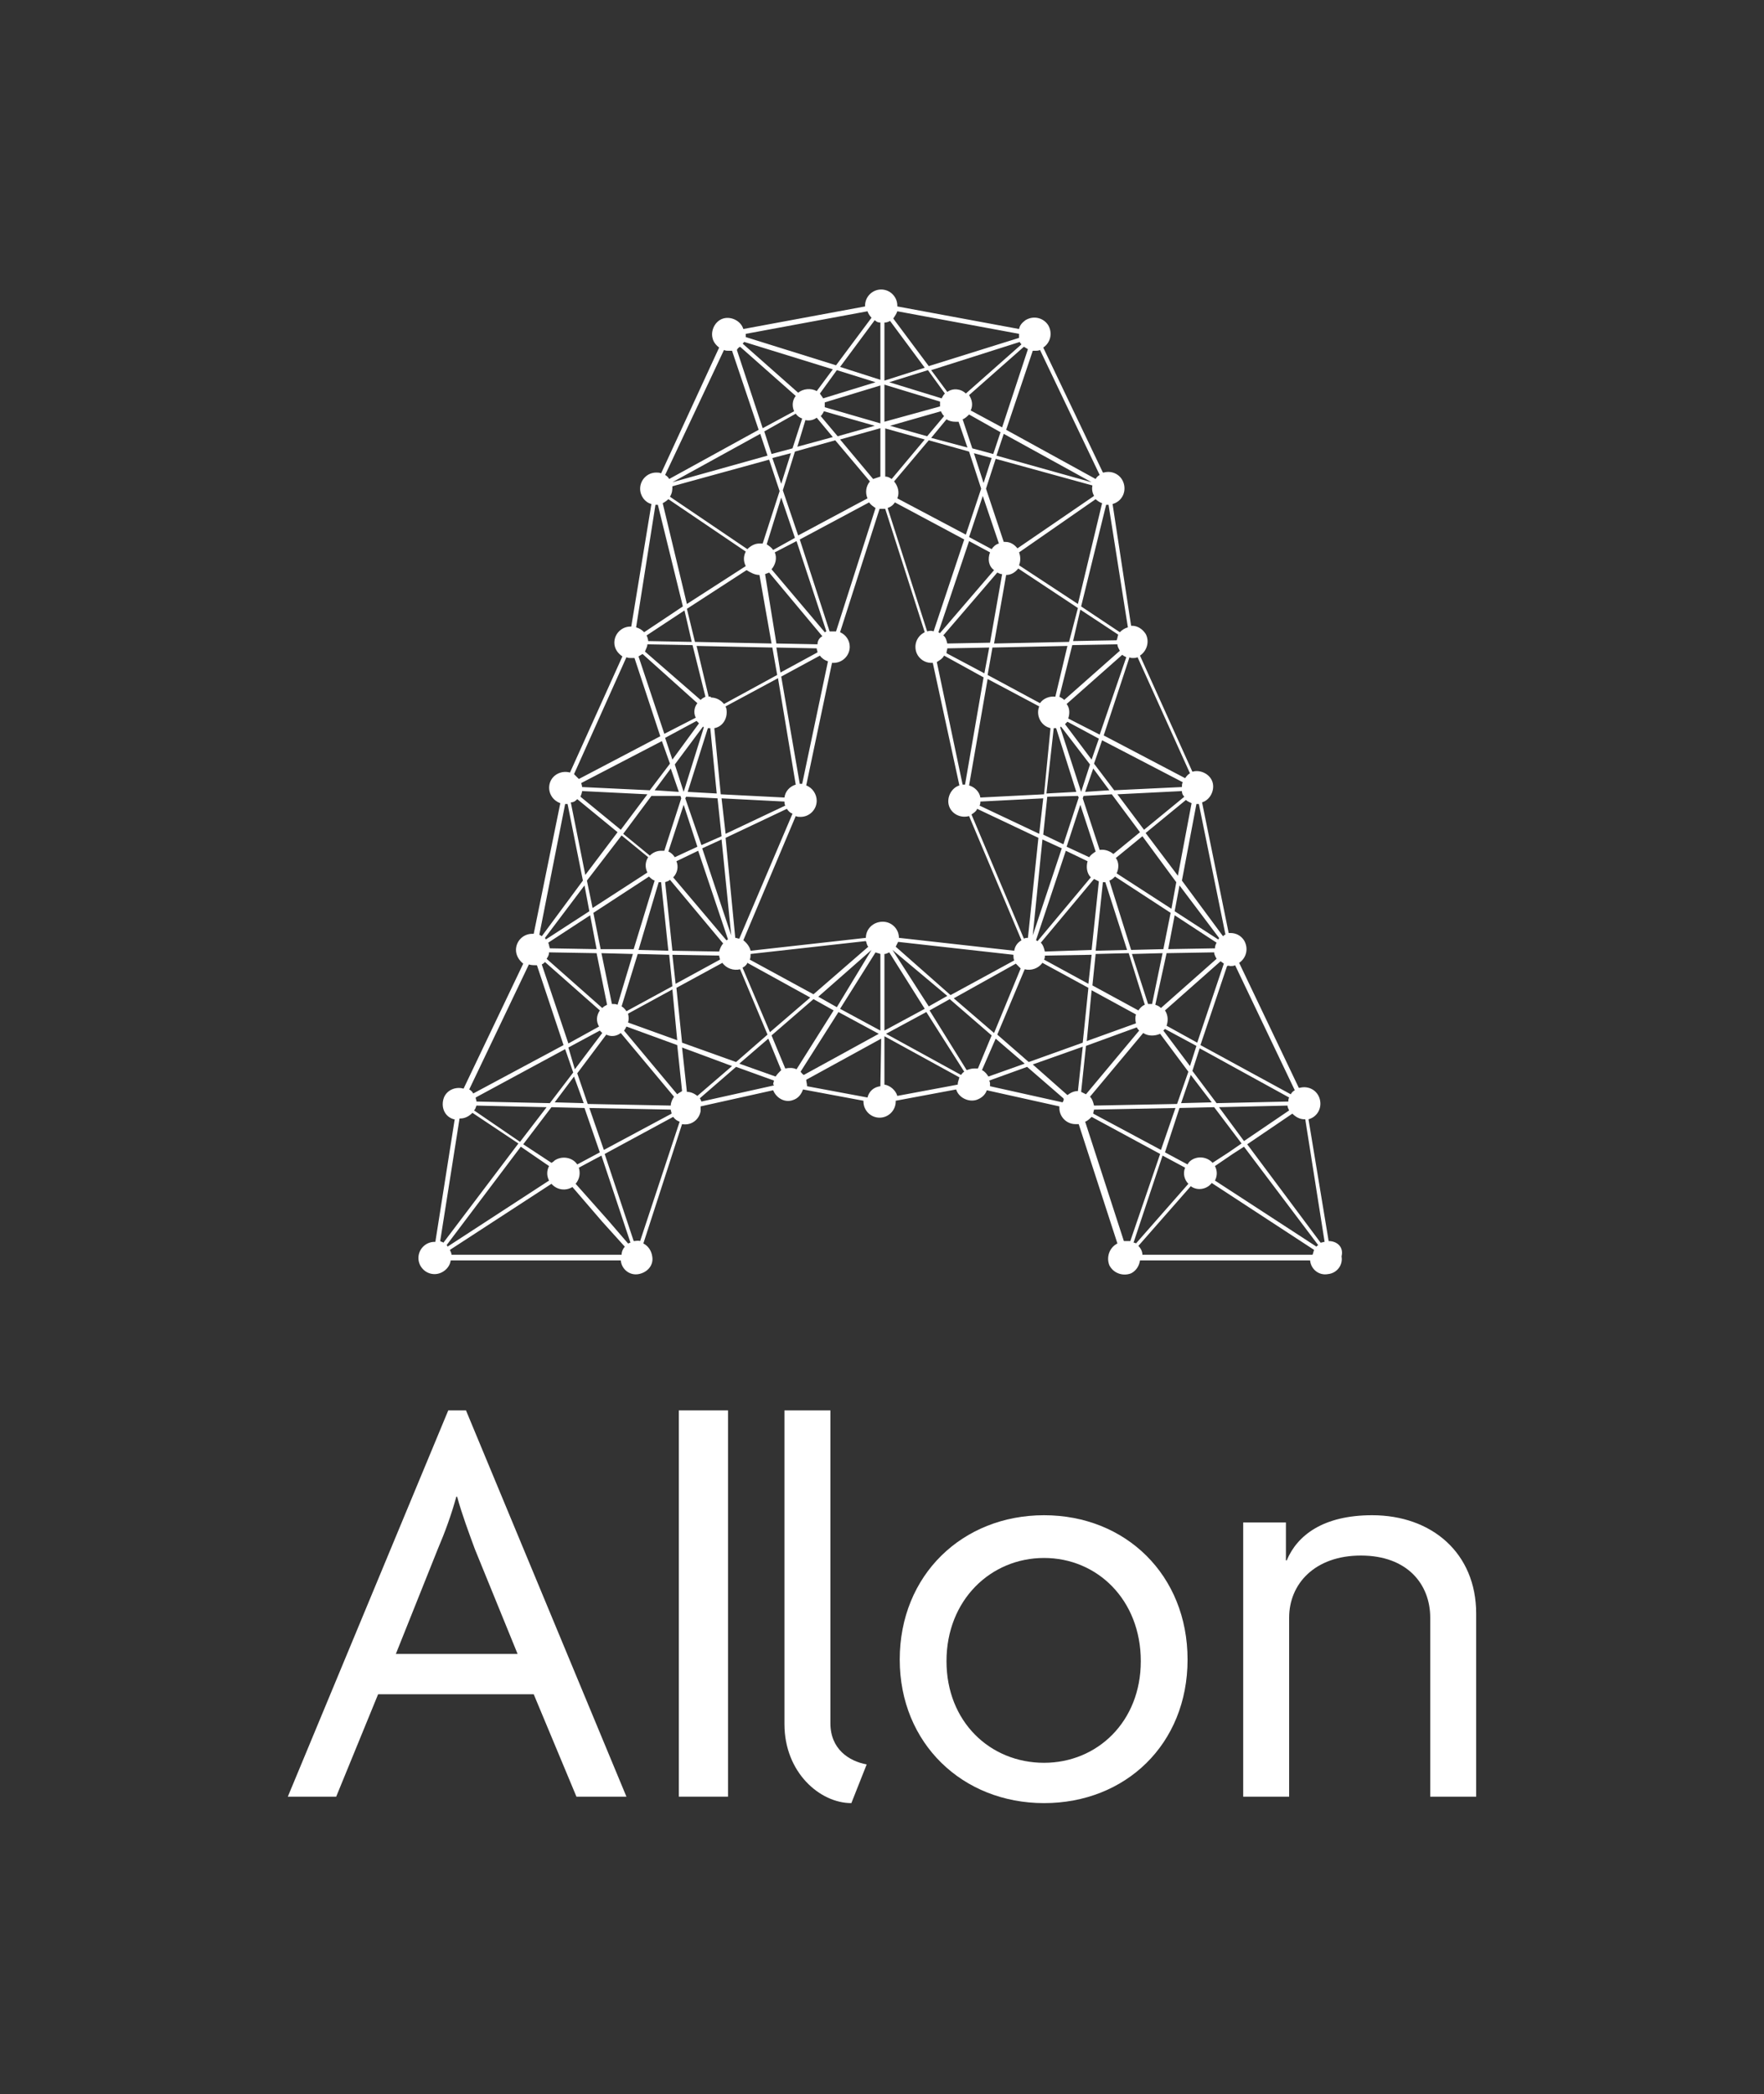
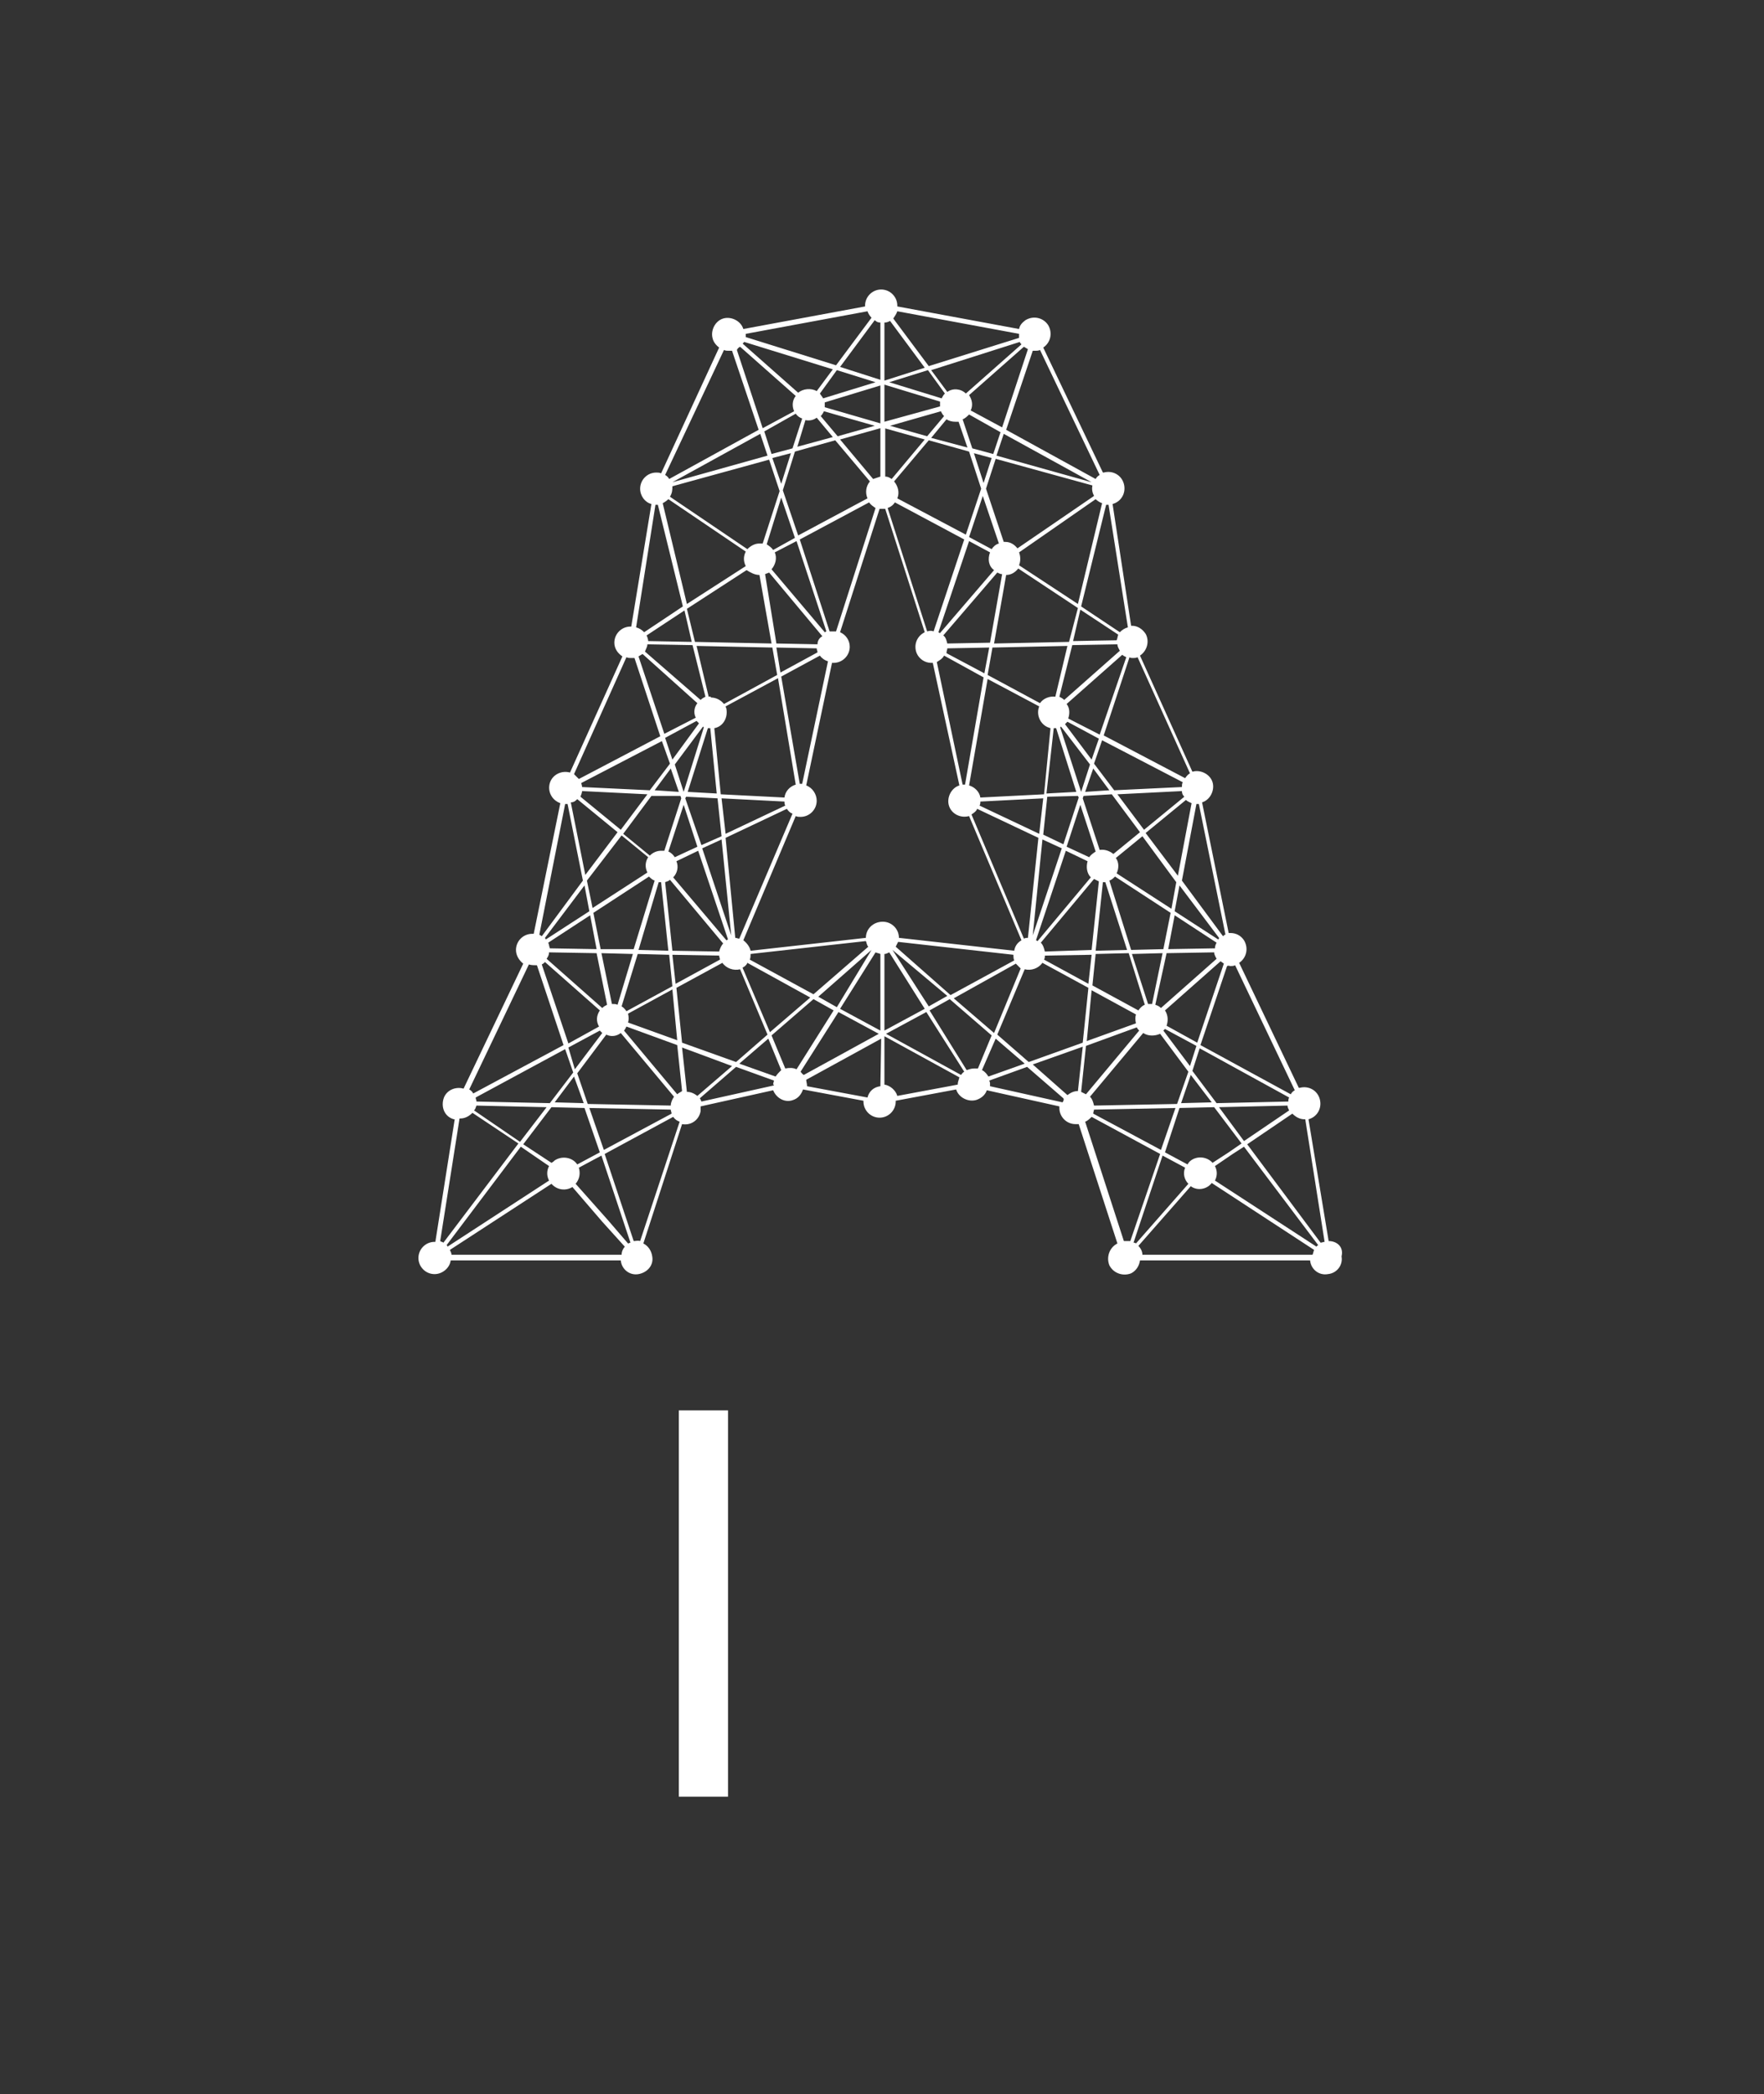
<svg xmlns="http://www.w3.org/2000/svg" version="1.1" id="Layer_1" x="0px" y="0px" viewBox="0 0 218.8 259.7" style="enable-background:new 0 0 218.8 259.7;" xml:space="preserve">
  <rect x="0" y="0" width="218.8" height="259.7" fill="#333333" stroke="none" />
  <style type="text/css">
	.st0{fill:#FFFFFF;}
</style>
  <title>AIlon_white</title>
  <g>
    <path class="st0" d="M164.8,153.9C164.8,153.9,164.8,153.9,164.8,153.9l-2.5-15.1c1.1-0.3,1.7-1.4,1.4-2.5   c-0.3-1.1-1.4-1.7-2.5-1.4c0,0-0.1,0-0.1,0l-7.4-15.5c0.9-0.6,1.2-1.8,0.6-2.8c-0.4-0.6-1-0.9-1.7-0.9c-0.1,0-0.1,0-0.2,0   l-3.3-16.2c1-0.3,1.6-1.5,1.3-2.5c-0.3-1-1.5-1.6-2.5-1.3c0,0,0,0,0,0l-6.5-14.4c0.9-0.6,1.2-1.8,0.7-2.7c-0.4-0.6-1-1-1.7-1   c0,0-0.1,0-0.1,0L138,62.5c1.1-0.3,1.7-1.4,1.4-2.5s-1.4-1.7-2.5-1.4c0,0-0.1,0-0.1,0l-7.4-15.5c0.9-0.6,1.2-1.8,0.6-2.8   c-0.6-0.9-1.8-1.2-2.8-0.6c-0.4,0.3-0.7,0.6-0.8,1.1l-15.1-2.8c0,0,0-0.1,0-0.1c0-1.1-0.9-2-2-2c-1.1,0-2,0.9-2,2c0,0,0,0,0,0   c0,0,0,0.1,0,0.1l-15.1,2.8c-0.3-1-1.5-1.6-2.5-1.3c-1,0.3-1.6,1.5-1.3,2.5c0.1,0.4,0.4,0.8,0.8,1.1L82,58.7   c-0.2-0.1-0.4-0.1-0.6-0.1c-1.1,0-2,0.9-2,2c0,0.9,0.6,1.7,1.4,1.9l-2.5,15.2c0,0-0.1,0-0.1,0c-1.1,0-2,0.9-2,2   c0,0.7,0.4,1.3,1,1.7l-6.5,14.4c-1.1-0.3-2.2,0.3-2.5,1.3c-0.3,1,0.2,2.1,1.3,2.5l-3.3,16.2c-0.1,0-0.1,0-0.2,0c-1.1,0-2,0.9-2,2   c0,0.7,0.4,1.3,0.9,1.7l-7.4,15.5c-1-0.3-2.2,0.2-2.5,1.3s0.2,2.2,1.3,2.5c0,0,0.1,0,0.1,0l-2.4,15.2c0,0-0.1,0-0.1,0   c-1.1,0-2,0.9-2,2c0,1.1,0.9,2,2,2c1,0,1.9-0.8,2-1.7h21.1c0.1,1.1,1.1,1.9,2.2,1.7s1.9-1.1,1.7-2.2c-0.1-0.7-0.5-1.3-1.1-1.6   l4.8-14.8c1.1,0.2,2.1-0.5,2.3-1.6c0-0.1,0-0.3,0-0.4c0-0.1,0-0.1,0-0.2l9-2c0.4,1,1.5,1.6,2.5,1.2c0.6-0.2,1-0.7,1.2-1.3l7.5,1.4   c0,0,0,0.1,0,0.1c0,1.1,0.9,2,2,2s2-0.9,2-2c0,0,0,0,0,0c0,0,0-0.1,0-0.1l7.5-1.4c0.3,1,1.5,1.6,2.5,1.3c0.6-0.2,1.1-0.6,1.3-1.2   l9,2c0,0.1,0,0.1,0,0.2c0,1.1,0.9,2,2,2c0.1,0,0.3,0,0.4,0l4.8,14.8c-1,0.5-1.4,1.7-1,2.7c0.5,1,1.7,1.4,2.7,1   c0.6-0.3,1-0.9,1.1-1.6h21.1c0.1,1.1,1.1,1.9,2.2,1.7c1.1-0.1,1.9-1.1,1.7-2.2C166.7,154.6,165.8,153.9,164.8,153.9L164.8,153.9z    M152.6,119.8c0.2,0,0.4,0,0.6-0.1l7.4,15.5c-0.2,0.1-0.4,0.3-0.5,0.5l-11.2-6.1l3.3-9.8C152.4,119.7,152.5,119.8,152.6,119.8z    M140.9,126.9l-6.1,2.2l0.6-6.3l5.5,3C140.8,126.1,140.8,126.5,140.9,126.9z M110.7,117.8C110.7,117.8,110.7,117.8,110.7,117.8   l6.8,5.7l-2.3,1.3L110.7,117.8z M114.7,125.1l-5,2.7l0-9.5c0.2,0,0.4-0.1,0.6-0.2L114.7,125.1z M111.1,117.4   c0.1-0.2,0.2-0.4,0.3-0.6l14.3,1.6c0,0.2,0,0.5,0.1,0.7l-7.9,4.3L111.1,117.4z M126,119.5c0.2,0.2,0.4,0.4,0.6,0.6l-3.3,8l-5-4.3   L126,119.5z M135.7,61.5l-9.5,6.5c-0.4-0.5-0.9-0.8-1.5-0.8c-0.1,0-0.1,0-0.2,0l-2.2-6.6l1.2-3.7l12,3.3   C135.4,60.7,135.5,61.1,135.7,61.5L135.7,61.5z M129.6,118c-0.1-0.4-0.2-0.8-0.5-1.1l6.6-7.9c0.2,0.1,0.4,0.2,0.6,0.3l-0.9,8.5   L129.6,118z M135.4,118.4L135,122l-5.5-3c0.1-0.2,0.1-0.3,0.1-0.5L135.4,118.4z M129.3,104.1l2.4,1.1l-3.6,10.8L129.3,104.1z    M128.9,103.4l-7.4-3.5c0.1-0.2,0.1-0.3,0.1-0.5l7.8-0.4L128.9,103.4z M123.9,67.4c-0.4,0.1-0.7,0.4-0.9,0.7l-2.8-1.5l1.7-5.1   L123.9,67.4z M120.8,56.2l2.2,0.6l-1,3.1L120.8,56.2z M122.8,68.5c-0.3,0.8-0.2,1.7,0.5,2.2l-6.7,7.8c-0.1,0-0.2-0.1-0.2-0.1   l3.8-11.3L122.8,68.5z M123.7,71c0.2,0.1,0.4,0.2,0.6,0.2l-1.5,8.5l-5.3,0.1c-0.1-0.4-0.2-0.8-0.5-1L123.7,71z M117.5,80.4l5.2-0.1   l-0.6,3.2l-4.7-2.5C117.4,80.7,117.5,80.6,117.5,80.4L117.5,80.4z M123.1,80.3l9.3-0.2l-1.5,6.3c-0.7-0.1-1.5,0.2-1.9,0.8l-6.5-3.5   L123.1,80.3z M130.7,90.3c0.1,0,0.2,0,0.3,0l2.5,7.9l-3.7,0.2L130.7,90.3z M134.3,99l0.1-0.3l3.5-0.2l3.5,4.7l-3.3,2.7   c-0.5-0.4-1.1-0.6-1.7-0.5L134.3,99z M135.9,105.6c-0.3,0.2-0.6,0.4-0.8,0.7l-2.8-1.3l1.7-5.2L135.9,105.6z M134.6,98.2l1-2.9   l2,2.7L134.6,98.2z M135.4,94.2l-3.3-4.4c0.1-0.1,0.2-0.2,0.3-0.3l3.9,2.1L135.4,94.2z M135.2,94.8l-1.1,3.4l-2.6-8   c0,0,0.1-0.1,0.1-0.1L135.2,94.8z M133.7,98.7l0.1,0.2l-1.9,5.8l-2.5-1.2l0.5-4.7L133.7,98.7z M132.2,105.5l2.7,1.3   c-0.2,0.7-0.1,1.5,0.4,2l-6.6,7.9c-0.1,0-0.1-0.1-0.2-0.1L132.2,105.5z M136.8,109.4c0.1,0,0.2,0,0.3,0l2.7,8.4l-3.9,0.1   L136.8,109.4z M137.6,109.2c0.3-0.1,0.5-0.3,0.7-0.5l6.9,4.5l-0.9,4.5l-4,0.1L137.6,109.2z M145.7,113.5l5.2,3.4   c-0.1,0.2-0.2,0.4-0.2,0.7l-5.8,0.1L145.7,113.5z M144.2,118.2l-1.3,6.3c0,0-0.1,0-0.1,0c-0.1,0-0.3,0-0.4,0l-2-6.2L144.2,118.2z    M144.7,118.2l5.9-0.1c0,0.3,0.2,0.6,0.3,0.8l-6.9,6.1c-0.2-0.2-0.4-0.3-0.7-0.4L144.7,118.2z M144.5,127.6l3.9,2.1l-0.8,2.5   l-3.3-4.4C144.3,127.8,144.4,127.7,144.5,127.6z M147.7,133.3l2.6,3.4l-3.8,0.1L147.7,133.3z M147.9,132.8l0.9-2.8l11.1,6.1   c-0.1,0.2-0.1,0.3-0.1,0.5l-8.9,0.2L147.9,132.8z M148.5,129.3l-3.8-2.1c0.2-0.6,0.2-1.3-0.2-1.9l6.9-6.1c0.1,0.1,0.3,0.2,0.4,0.3   L148.5,129.3z M151.1,116.5l-5.4-3.5l0.6-3.2l4.9,6.5C151.2,116.4,151.2,116.4,151.1,116.5L151.1,116.5z M145.3,112.7l-6.8-4.4   c0.3-0.6,0.3-1.4-0.1-1.9l3.3-2.7l4.2,5.7L145.3,112.7z M138.6,98.5l8-0.4c0,0.3,0.1,0.5,0.3,0.7l-5,4.1L138.6,98.5z M146.6,97.6   l-8.4,0.4l-2.5-3.3l1-2.9l10,5.2C146.6,97.2,146.6,97.4,146.6,97.6z M136.4,91.1l-3.9-2c0.2-0.6,0.2-1.3-0.2-1.8l6.9-6.1   c0.1,0.1,0.3,0.2,0.5,0.3L136.4,91.1z M132,86.8c-0.2-0.2-0.4-0.3-0.6-0.4l1.6-6.4l5.6-0.1c0,0.3,0.2,0.6,0.3,0.8L132,86.8z    M138.5,79.4l-5.4,0.1l0.9-3.9l4.7,3.1C138.6,79,138.6,79.2,138.5,79.4L138.5,79.4z M132.6,79.6l-9.3,0.2l1.5-8.5   c0.6,0,1.1-0.3,1.5-0.8l7.4,4.9L132.6,79.6z M123.6,56.5l0.9-2.7l10.9,6L123.6,56.5z M123.2,56.3l-2.6-0.7l-1.2-3.6   c0.3-0.1,0.6-0.4,0.8-0.6l3.9,2.2L123.2,56.3z M120,55.5l-4.5-1.2l1.9-2.3c0.3,0.2,0.7,0.3,1.1,0.3c0.1,0,0.3,0,0.4,0L120,55.5z    M117.1,51.6l-2.1,2.5l-4.6-1.3l6.3-1.8C116.8,51.2,116.9,51.4,117.1,51.6z M110.3,47.4l4.8-1.5l2.1,2.9c-0.2,0.2-0.3,0.4-0.4,0.6   L110.3,47.4z M115.2,54.6l5,1.4l1.5,4.6l-1.9,5.7l-8.5-4.5c0.3-0.7,0.1-1.5-0.4-2.1L115.2,54.6z M111,62.3l8.6,4.6l-3.8,11.4   c-0.2-0.1-0.5-0.1-0.8,0l-4.9-15.3C110.6,62.8,110.8,62.6,111,62.3L111,62.3z M117.1,81.3L122,84l-2.3,13.3c0,0-0.1,0-0.1,0   c-0.1,0-0.1,0-0.2,0l-3.2-15.2C116.5,81.9,116.9,81.7,117.1,81.3z M122.5,84.2l6.4,3.4c-0.4,1,0.1,2.2,1.1,2.6   c0.1,0,0.2,0.1,0.3,0.1l-0.8,8.2l-7.9,0.4c-0.1-0.7-0.7-1.3-1.4-1.5L122.5,84.2z M121.2,100.3l7.6,3.6l-1.3,12.4   c-0.2,0-0.3,0-0.5,0.1l-6.5-15.4C120.8,100.8,121.1,100.6,121.2,100.3z M127.1,120.2c0.8,0.2,1.7-0.1,2.2-0.8l5.7,3.1l-0.7,6.8   l-6.7,2.4l-3.9-3.4L127.1,120.2z M135.5,122.2l0.4-3.9l4.1-0.1l2,6.4c-0.3,0.1-0.6,0.4-0.8,0.7L135.5,122.2z M141.8,128.1   c0.6,0.4,1.4,0.4,2.1,0.1l3.5,4.7l-1.4,4l-10.3,0.2c-0.1-0.4-0.2-0.8-0.5-1.1L141.8,128.1z M135.7,137.6l10.1-0.2l-1.8,5.2   l-8.4-4.5C135.6,137.9,135.7,137.7,135.7,137.6L135.7,137.6z M146.3,137.4l4.3-0.1l3.4,4.5l-1.6,1.1l-2,1.3c-0.7-0.8-2-0.9-2.8-0.2   c-0.1,0.1-0.2,0.2-0.3,0.4l-2.8-1.5L146.3,137.4z M151.2,137.3l8.5-0.2c0,0.2,0.1,0.4,0.2,0.6l-5.6,3.8L151.2,137.3z M148.4,99.7   c0,0,0.1,0,0.1,0c0.1,0,0.1,0,0.2,0l3.3,16.2c-0.1,0-0.2,0.1-0.3,0.2l-5.1-6.9L148.4,99.7z M146.1,108.6l-4-5.3l5-4.1   c0.2,0.2,0.5,0.3,0.7,0.4L146.1,108.6z M140.5,81.6c0.2,0,0.4,0,0.6-0.1l6.5,14.4c-0.2,0.1-0.4,0.3-0.6,0.6l-10.1-5.3l3.2-9.7   C140.2,81.6,140.4,81.6,140.5,81.6L140.5,81.6z M137.2,62.6c0.1,0,0.1,0,0.2,0c0,0,0.1,0,0.1,0l2.4,15.2c-0.4,0.1-0.7,0.3-1,0.6   l-4.8-3.2L137.2,62.6z M133.7,74.9l-7.3-4.8c0.2-0.5,0.2-1.1,0-1.6l9.5-6.6c0.2,0.2,0.5,0.4,0.8,0.5L133.7,74.9z M128.4,43.5   c0.2,0,0.4,0,0.6-0.1l7.4,15.5c-0.2,0.1-0.4,0.3-0.5,0.5l-11.1-6.1l3.3-9.8C128.1,43.5,128.2,43.5,128.4,43.5z M127.5,43.3   l-3.2,9.7l-3.9-2.1c0.3-0.6,0.2-1.3-0.2-1.9L127,43C127.2,43.1,127.3,43.2,127.5,43.3z M126.5,42.4c0,0.1,0.1,0.2,0.2,0.3l-6.9,6.1   c-0.6-0.6-1.6-0.7-2.3-0.2l-2-2.7L126.5,42.4z M111.3,38.6l15.1,2.8c0,0,0,0.1,0,0.1c0,0.1,0,0.2,0,0.4l-11.2,3.5l-4.4-5.9   C111,39.2,111.2,38.9,111.3,38.6z M109.7,40c0.3,0,0.5-0.1,0.7-0.2l4.3,5.8l-5,1.6V40z M109.7,47.7l6.9,2.1c0,0.2,0,0.4,0,0.6   l-6.9,1.9L109.7,47.7z M109.7,53.1l5,1.4l-4.1,4.9c-0.3-0.2-0.5-0.3-0.8-0.3V53.1z M109.2,40v7.1l-5-1.6l4.3-5.8   C108.7,39.9,108.9,40,109.2,40L109.2,40z M100.9,123.3l-7.9-4.3c0.1-0.2,0.1-0.5,0.1-0.7l14.3-1.6c0.1,0.2,0.1,0.5,0.3,0.7   L100.9,123.3z M108.1,117.8C108.1,117.8,108.1,117.8,108.1,117.8l-4.3,7.1l-2.3-1.3L108.1,117.8z M100.5,123.7l-5,4.3l-3.4-8   c0.2-0.1,0.5-0.3,0.6-0.6L100.5,123.7z M77.9,125.7l5.5-3l0.6,6.3l-6.1-2.2C78,126.5,78,126.1,77.9,125.7L77.9,125.7z M83.4,60.3   l12-3.3l1.3,3.9l-2.1,6.5c-0.1,0-0.2,0-0.4,0c-0.6,0-1.1,0.3-1.5,0.7l-9.6-6.5C83.4,61.1,83.4,60.7,83.4,60.3z M107.6,61.8L99,66.4   l-1.9-5.6l1.5-4.8l5-1.4l4.3,5.1C107.4,60.3,107.3,61.1,107.6,61.8z M89.5,104.1l1.2,11.9l-3.6-10.8L89.5,104.1z M89.5,99l7.8,0.4   c0,0.2,0,0.3,0.1,0.5l-7.4,3.5L89.5,99z M89.2,118l-5.8-0.1l-0.9-8.5c0.2-0.1,0.4-0.1,0.6-0.3l6.6,7.9   C89.5,117.2,89.3,117.6,89.2,118z M89.3,119l-5.5,3l-0.4-3.6l5.8,0.1C89.2,118.7,89.3,118.8,89.3,119L89.3,119z M70.5,129.9   l3.9-2.1c0.1,0.1,0.2,0.2,0.3,0.3l-3.4,4.5L70.5,129.9z M72.4,136.8l-3.6-0.1l2.4-3.2L72.4,136.8z M74.7,125l-6.9-6.1   c0.2-0.3,0.3-0.5,0.3-0.8l5.9,0.1l1.3,6.4C75.1,124.7,74.9,124.8,74.7,125z M68,116.9l5.2-3.4l0.8,4.2l-5.8-0.1   C68.1,117.3,68.1,117.1,68,116.9L68,116.9z M74.6,118.2l3.9,0.1l-1.9,6.3c-0.2-0.1-0.4-0.1-0.6-0.1c0,0-0.1,0-0.1,0L74.6,118.2z    M74.5,117.7l-0.9-4.5l6.9-4.5c0.2,0.2,0.4,0.4,0.7,0.5l-2.6,8.5L74.5,117.7z M84.8,98.2l-1.1-3.4l3.5-4.7c0,0,0.1,0.1,0.1,0.1   L84.8,98.2z M84.8,99.8l1.7,5.2l-2.8,1.3c-0.2-0.3-0.5-0.6-0.8-0.7L84.8,99.8z M83.4,94.2l-0.9-2.7l3.9-2.1   c0.1,0.1,0.2,0.2,0.3,0.3L83.4,94.2z M84.2,98.2l-3-0.2l2-2.7L84.2,98.2z M84.4,98.7l0.1,0.3l-2.1,6.5c-0.1,0-0.2,0-0.4,0   c-0.5,0-1,0.2-1.4,0.6l-3.3-2.7l3.5-4.7L84.4,98.7z M81.7,109.4c0.1,0,0.2,0,0.3,0l0.9,8.5l-3.7-0.1L81.7,109.4z M83.5,108.8   c0.5-0.5,0.7-1.3,0.4-2l2.7-1.3l3.7,11c-0.1,0-0.1,0.1-0.2,0.1L83.5,108.8z M87,104.8L85,99l0.1-0.2l3.9,0.2l0.5,4.7L87,104.8z    M85.3,98.2l2.5-7.9c0.1,0,0.2,0,0.3,0l0.8,8.1L85.3,98.2z M87.9,86.4l-1.5-6.3l9.4,0.2l0.6,3.4l-6.6,3.6c-0.4-0.5-1-0.8-1.6-0.8   C88.1,86.3,88,86.4,87.9,86.4L87.9,86.4z M96.3,80.3l5,0.1c0,0.2,0.1,0.3,0.1,0.5l-4.6,2.5L96.3,80.3z M101.4,79.9l-5.1-0.1   l-1.4-8.6c0.2-0.1,0.3-0.1,0.5-0.2l6.6,7.9C101.6,79.1,101.4,79.5,101.4,79.9L101.4,79.9z M96.9,61.7l1.7,5l-2.7,1.5   c-0.2-0.3-0.5-0.5-0.8-0.7L96.9,61.7z M96.9,60l-1.1-3.2l2.3-0.6L96.9,60z M95.7,70.6c0.5-0.6,0.7-1.4,0.4-2.1l2.7-1.4l3.7,11.2   c-0.1,0-0.1,0.1-0.2,0.1L95.7,70.6z M101.8,51.6c0.2-0.2,0.3-0.4,0.4-0.6l6.3,1.8l-4.6,1.3L101.8,51.6z M102.1,49.4   c-0.1-0.2-0.3-0.4-0.4-0.6l2.1-2.9l4.8,1.5L102.1,49.4z M103.3,54.2l-4.4,1.2l1-3.3c0.5,0.1,1,0,1.4-0.3L103.3,54.2z M98.3,55.6   l-2.6,0.7l-0.9-2.8l3.9-2.2c0.2,0.3,0.5,0.5,0.8,0.6L98.3,55.6z M95.2,56.5l-11.8,3.3l10.9-6L95.2,56.5z M94.2,71.3   C94.3,71.3,94.3,71.3,94.2,71.3l1.5,8.5l-9.5-0.2l-1-4.1l7.4-4.8C93.1,71,93.6,71.3,94.2,71.3z M85.8,79.6l-5.4-0.1   c0-0.2-0.1-0.5-0.2-0.7l4.7-3.1L85.8,79.6z M80.3,79.9l5.6,0.1l1.6,6.4c-0.2,0.1-0.4,0.2-0.6,0.4L80,80.8   C80.1,80.5,80.3,80.2,80.3,79.9z M86.5,87.2c-0.4,0.5-0.5,1.2-0.2,1.8l-3.9,2l-3.2-9.6c0.2-0.1,0.3-0.2,0.5-0.3L86.5,87.2z    M83.1,94.7L80.6,98l-8.4-0.4c0-0.2-0.1-0.4-0.1-0.5l10-5.2L83.1,94.7z M72.2,98.1l8.1,0.4l-3.3,4.4l-5-4.1   C72.1,98.5,72.2,98.3,72.2,98.1L72.2,98.1z M77.1,103.6l3.3,2.7c-0.4,0.6-0.4,1.3-0.1,1.9l-6.8,4.4l-0.7-3.4L77.1,103.6z M73.1,113   l-5.4,3.5c0-0.1-0.1-0.1-0.1-0.2l4.9-6.5L73.1,113z M74.4,125.3c-0.4,0.6-0.5,1.3-0.1,2l-3.8,2.1l-3.3-9.8c0.2-0.1,0.3-0.2,0.4-0.3   L74.4,125.3z M71.1,133l-2.9,3.8l-9.1-0.2c0-0.2-0.1-0.3-0.1-0.5l11.1-6L71.1,133z M59.1,137.1l8.7,0.2l-3.3,4.3l-5.7-3.9   C59,137.5,59,137.3,59.1,137.1L59.1,137.1z M68.4,137.3l4.1,0.1l1.9,5.5l-2.8,1.5c-0.6-0.9-1.9-1.1-2.8-0.5   c-0.1,0.1-0.2,0.2-0.4,0.3l-3.5-2.3L68.4,137.3z M73.1,137.4l10.1,0.2c0,0.2,0.1,0.3,0.1,0.5l-8.4,4.5L73.1,137.4z M83.2,137.1   l-10.3-0.2l-1.3-3.8l3.6-4.8c0.6,0.3,1.3,0.2,1.8-0.2l6.6,7.9C83.4,136.3,83.2,136.7,83.2,137.1L83.2,137.1z M77.1,124.8l2-6.5   l3.9,0.1l0.4,3.9l-5.7,3.1C77.5,125.1,77.3,124.9,77.1,124.8L77.1,124.8z M83.9,122.5l5.7-3.1c0.5,0.7,1.4,1,2.2,0.8l3.4,8.1   l-3.9,3.4l-6.7-2.4L83.9,122.5z M91.7,116.4c-0.2,0-0.3-0.1-0.5-0.1L90,103.9l7.6-3.6c0.2,0.3,0.4,0.5,0.7,0.6L91.7,116.4z    M97.3,98.9l-7.9-0.4l-0.8-8.2c1.1-0.2,1.7-1.3,1.5-2.4c0-0.1-0.1-0.2-0.1-0.3l6.5-3.5l2.2,13.2C98,97.5,97.4,98.1,97.3,98.9   L97.3,98.9z M96.9,83.9l4.8-2.6c0.2,0.3,0.6,0.6,1,0.7l-3.2,15.2c-0.1,0-0.1,0-0.2,0c0,0,0,0-0.1,0L96.9,83.9z M99.2,66.9l8.6-4.6   c0.2,0.3,0.5,0.5,0.8,0.7l-4.9,15.3c-0.1,0-0.2,0-0.4,0c-0.1,0-0.3,0-0.4,0L99.2,66.9z M108.3,59.4l-4.1-4.9l5-1.4v6   C108.9,59.2,108.6,59.3,108.3,59.4z M102.3,50.5c0-0.2,0-0.4,0-0.6l6.9-2.1v4.7L102.3,50.5z M92.5,41.4l15.1-2.8   c0.1,0.3,0.3,0.6,0.5,0.8l-4.4,5.9l-11.2-3.5c0-0.1,0-0.2,0-0.4C92.5,41.5,92.5,41.5,92.5,41.4z M92.3,42.4l11,3.4l-2,2.7   c-0.7-0.4-1.7-0.3-2.3,0.2l-6.9-6.1C92.2,42.6,92.2,42.5,92.3,42.4z M91.8,43l6.9,6.1c-0.4,0.5-0.5,1.2-0.2,1.9l-3.9,2.1l-3.2-9.7   C91.5,43.2,91.6,43.1,91.8,43L91.8,43z M89.8,43.4c0.2,0.1,0.4,0.1,0.6,0.1c0.1,0,0.3,0,0.4,0l3.3,9.8L83,59.4   c-0.1-0.2-0.3-0.4-0.5-0.5L89.8,43.4z M82.9,61.9l9.6,6.5c-0.3,0.6-0.3,1.2,0,1.8l-7.3,4.7l-3-12.5C82.4,62.3,82.7,62.1,82.9,61.9   L82.9,61.9z M81.3,62.6C81.4,62.6,81.4,62.6,81.3,62.6c0.2,0,0.2,0,0.3,0l3.1,12.6l-4.8,3.2c-0.3-0.3-0.6-0.5-1-0.6L81.3,62.6z    M77.7,81.5c0.2,0.1,0.4,0.1,0.6,0.1c0.1,0,0.3,0,0.4,0l3.2,9.7l-10.1,5.3c-0.2-0.2-0.4-0.4-0.6-0.6L77.7,81.5z M71.6,99.1l5,4.1   l-4,5.3l-1.8-9C71.2,99.5,71.4,99.3,71.6,99.1z M70.1,99.7c0.1,0,0.1,0,0.2,0c0,0,0.1,0,0.1,0l1.9,9.5l-5.1,6.9   c-0.1-0.1-0.2-0.1-0.3-0.2L70.1,99.7z M65.6,119.6c0.3,0.1,0.7,0.1,1,0.1l3.3,9.9l-11.2,6c-0.1-0.2-0.3-0.4-0.5-0.5L65.6,119.6z    M55,154.1c-0.1-0.1-0.3-0.1-0.4-0.2l2.4-15.2c0,0,0.1,0,0.1,0c0.6,0,1.1-0.3,1.5-0.7l5.7,3.8L55,154.1z M55.4,154.4l9.2-12.2   l3.5,2.4c-0.3,0.6-0.3,1.2,0,1.8l-12.6,8.2C55.5,154.5,55.5,154.5,55.4,154.4L55.4,154.4z M77.1,155.6H56c0-0.2-0.1-0.4-0.2-0.6   l12.6-8.2c0.7,0.8,1.8,0.9,2.6,0.4l3.7,4.3l2.8,3.1C77.3,154.8,77.1,155.2,77.1,155.6L77.1,155.6z M77.9,154.2l-2.5-2.9l-4-4.5   c0.5-0.6,0.6-1.3,0.4-2l2.8-1.5l3.6,10.8C78.1,154.1,78,154.2,77.9,154.2L77.9,154.2z M79.4,153.9c-0.3-0.1-0.5,0-0.8,0L75,143.1   l8.5-4.6c0.2,0.3,0.5,0.5,0.8,0.6L79.4,153.9z M84,135.7l-6.6-7.9c0.1-0.1,0.2-0.3,0.3-0.5l6.3,2.3l0.6,5.7   C84.5,135.4,84.2,135.5,84,135.7z M86.5,135.9c-0.4-0.3-0.8-0.5-1.3-0.5l-0.6-5.5l6.2,2.3L86.5,135.9z M96,134.6l-9,2   c-0.1-0.2-0.1-0.3-0.2-0.4l4.5-3.9l4.7,1.7c0,0.1-0.1,0.3-0.1,0.5C96,134.5,96,134.6,96,134.6z M96.2,133.5l-4.5-1.6l3.6-3.1   l1.6,3.9C96.7,132.9,96.4,133.2,96.2,133.5z M98.8,132.6c-0.4-0.2-0.9-0.2-1.4-0.1l-1.7-4.1l5.2-4.5l2.5,1.4L98.8,132.6z    M99.3,132.9l4.7-7.4l5,2.7l-9.3,5.1C99.5,133.2,99.4,133,99.3,132.9L99.3,132.9z M109.2,134.7c-0.8,0.1-1.4,0.6-1.6,1.4l-7.5-1.4   c0,0,0-0.1,0-0.1c0-0.2-0.1-0.5-0.1-0.7l9.3-5.1L109.2,134.7z M109.2,127.8l-5-2.7l4.4-7c0.2,0.1,0.4,0.1,0.6,0.2L109.2,127.8z    M107.4,116.3l-14.3,1.6c-0.1-0.5-0.5-1-0.9-1.3l6.5-15.4c0.2,0.1,0.4,0.1,0.6,0.1c1.1,0,2-0.9,2-2c0-0.8-0.5-1.6-1.3-1.9l3.2-15.2   c0.1,0,0.1,0,0.2,0c1.1,0,2-0.9,2-2c0-0.8-0.5-1.5-1.2-1.8l4.9-15.3c0.2,0,0.5,0,0.7,0l4.9,15.3c-1,0.5-1.4,1.6-1,2.6   c0.3,0.7,1,1.2,1.8,1.2c0.1,0,0.1,0,0.2,0l3.3,15.2c-1,0.3-1.6,1.5-1.3,2.5c0.3,1,1.4,1.6,2.5,1.3l6.5,15.4   c-0.5,0.3-0.8,0.7-0.9,1.3l-14.3-1.6c0-1.1-0.9-2-2-2C108.3,114.3,107.4,115.2,107.4,116.3L107.4,116.3z M118.8,134.4   c0,0,0,0.1,0,0.1l-7.5,1.4c-0.2-0.7-0.9-1.3-1.6-1.4l0-6l9.3,5.1C118.9,134,118.8,134.2,118.8,134.4z M119.2,133.3l-9.3-5.1l5-2.7   l4.7,7.4C119.4,133,119.3,133.2,119.2,133.3z M120.8,132.5c-0.3,0-0.6,0.1-0.9,0.2l-4.6-7.4l2.5-1.4l5.2,4.5l-1.7,4.1   C121.2,132.5,121,132.5,120.8,132.5z M122.6,133.5c-0.2-0.3-0.4-0.6-0.8-0.8l1.7-3.9l3.6,3.1L122.6,133.5z M131.8,136.7l-9-2   c0-0.1,0-0.1,0-0.2c0-0.2,0-0.3-0.1-0.5l4.7-1.7l4.5,3.9C132,136.4,131.9,136.5,131.8,136.7L131.8,136.7z M133.7,135.3   c-0.5,0-0.9,0.2-1.3,0.5l-4.3-3.8l6.2-2.2L133.7,135.3z M134.7,129.7l6.3-2.3c0.1,0.2,0.2,0.3,0.3,0.4l-6.6,7.9   c-0.2-0.1-0.4-0.2-0.6-0.3L134.7,129.7z M139.8,153.9c-0.1,0-0.3,0-0.4,0l-4.8-14.8c0.3-0.1,0.6-0.4,0.8-0.6l8.5,4.6l-3.7,10.8   C140.1,153.9,139.9,153.9,139.8,153.9L139.8,153.9z M140.9,154.2c-0.1-0.1-0.2-0.1-0.3-0.1l3.6-10.8l2.8,1.5   c-0.3,0.7-0.1,1.5,0.4,2L140.9,154.2z M162.8,155.6h-21.1c0-0.4-0.2-0.8-0.5-1.1l6.5-7.4c0.8,0.6,2,0.4,2.6-0.4L163,155   C162.9,155.2,162.9,155.4,162.8,155.6L162.8,155.6z M163.3,154.6l-12.6-8.2c0.3-0.6,0.3-1.2,0-1.8l2.2-1.5l1.4-0.9l9.2,12.2   C163.4,154.5,163.3,154.5,163.3,154.6L163.3,154.6z M163.8,154.1l-9.1-12.2l5.6-3.8c0.4,0.4,0.9,0.7,1.5,0.7c0,0,0.1,0,0.1,0   l2.4,15.2C164.1,154,164,154.1,163.8,154.1L163.8,154.1z" />
-     <path class="st0" d="M71.5,222.8l-5.3-12.7H46.9l-5.2,12.7h-6l19.9-47.9h2.2l19.9,47.9H71.5z M58.9,192.1c-0.7-1.9-1.6-4.3-2.2-6.5   h-0.1c-0.6,2.2-1.4,4.4-2.3,6.5l-5.2,13h15.1L58.9,192.1z" />
    <path class="st0" d="M84.2,222.8v-47.9h6.1v47.9H84.2z" />
-     <path class="st0" d="M105.6,223.6c-3.9,0-8.3-3.8-8.3-9.8v-38.9h5.7v38.8c0,3.2,2.3,4.7,4.5,5.1L105.6,223.6z" />
-     <path class="st0" d="M129.5,223.6c-10.1,0-17.9-7.4-17.9-17.8c0-10.5,7.8-17.9,17.9-17.9c10.1,0,17.8,7.4,17.8,17.9   C147.3,216.3,139.6,223.6,129.5,223.6z M129.5,193.2c-6.6,0-12.1,5.2-12.1,12.8c0,7.5,5.4,12.6,12.1,12.6c6.6,0,12-5.1,12-12.6   C141.5,198.4,136.1,193.2,129.5,193.2L129.5,193.2z" />
-     <path class="st0" d="M177.4,222.8v-22.2c0-4.1-2.8-7.7-8.6-7.7c-5.7,0-8.9,3.5-8.9,7.7v22.2h-5.7v-34h5.3v4.7h0.1   c1.3-3.1,4.5-5.6,10.6-5.6c7.4,0,12.9,4.7,12.9,12.2v22.7L177.4,222.8z" />
  </g>
</svg>